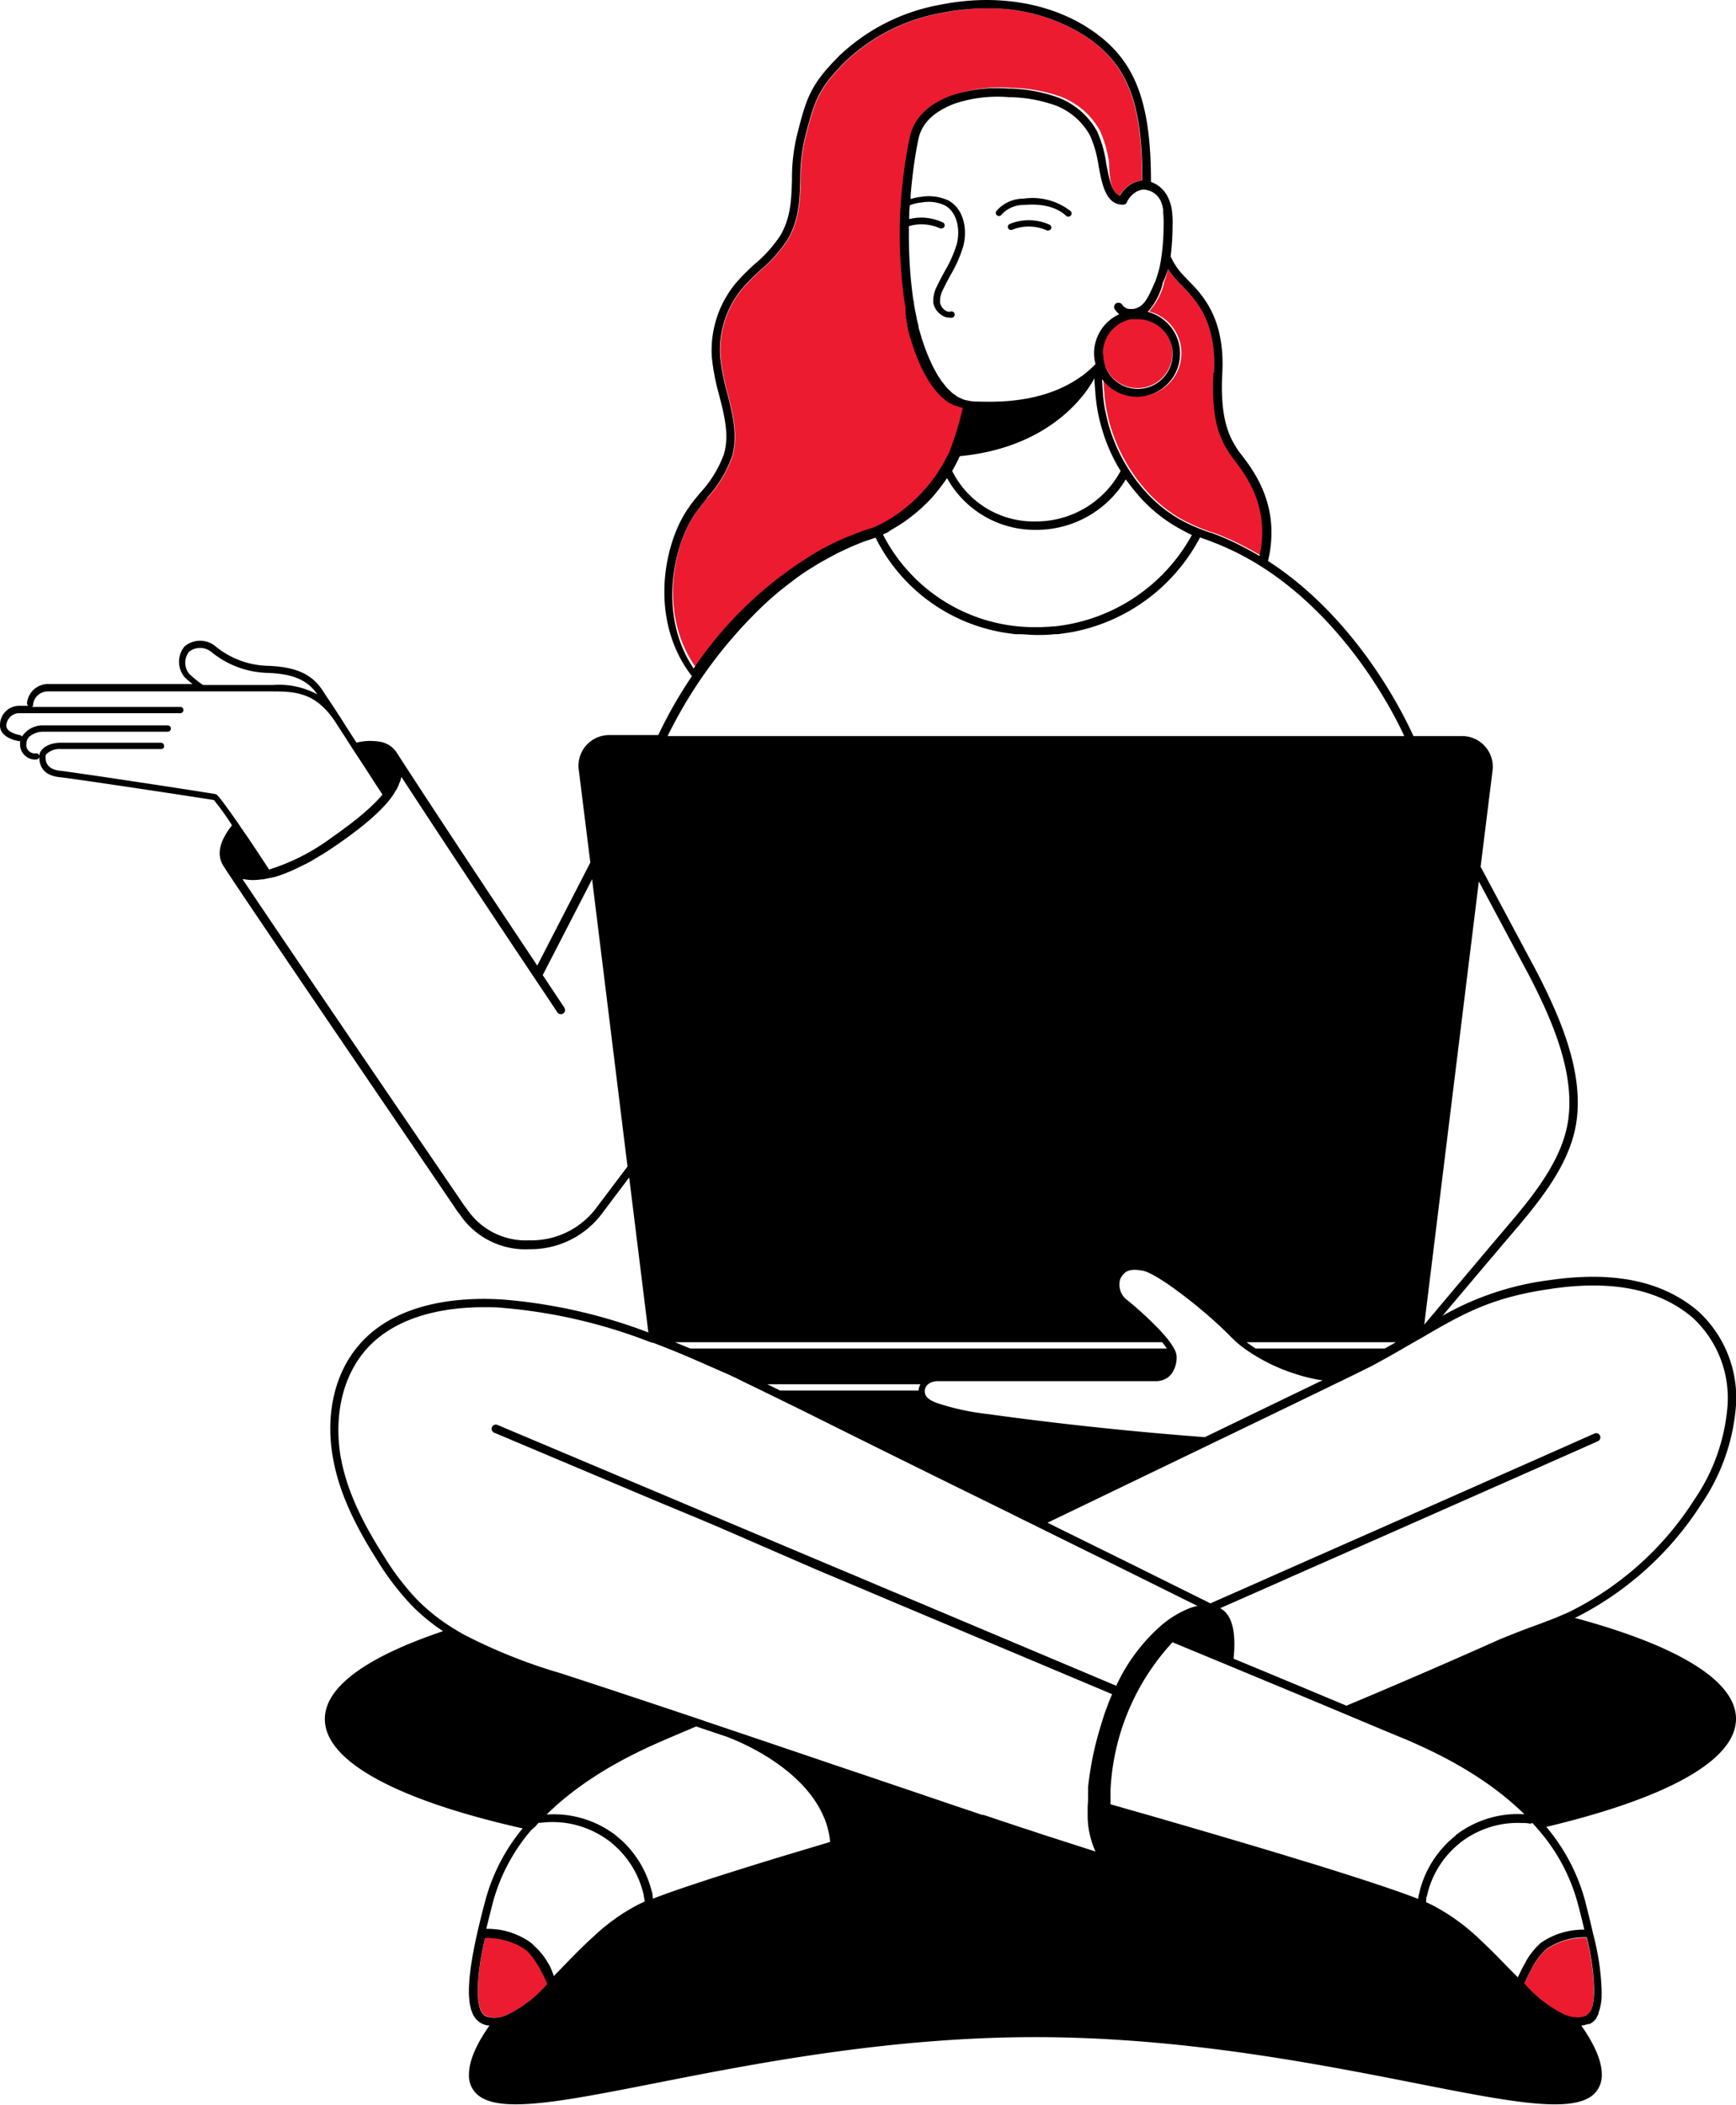
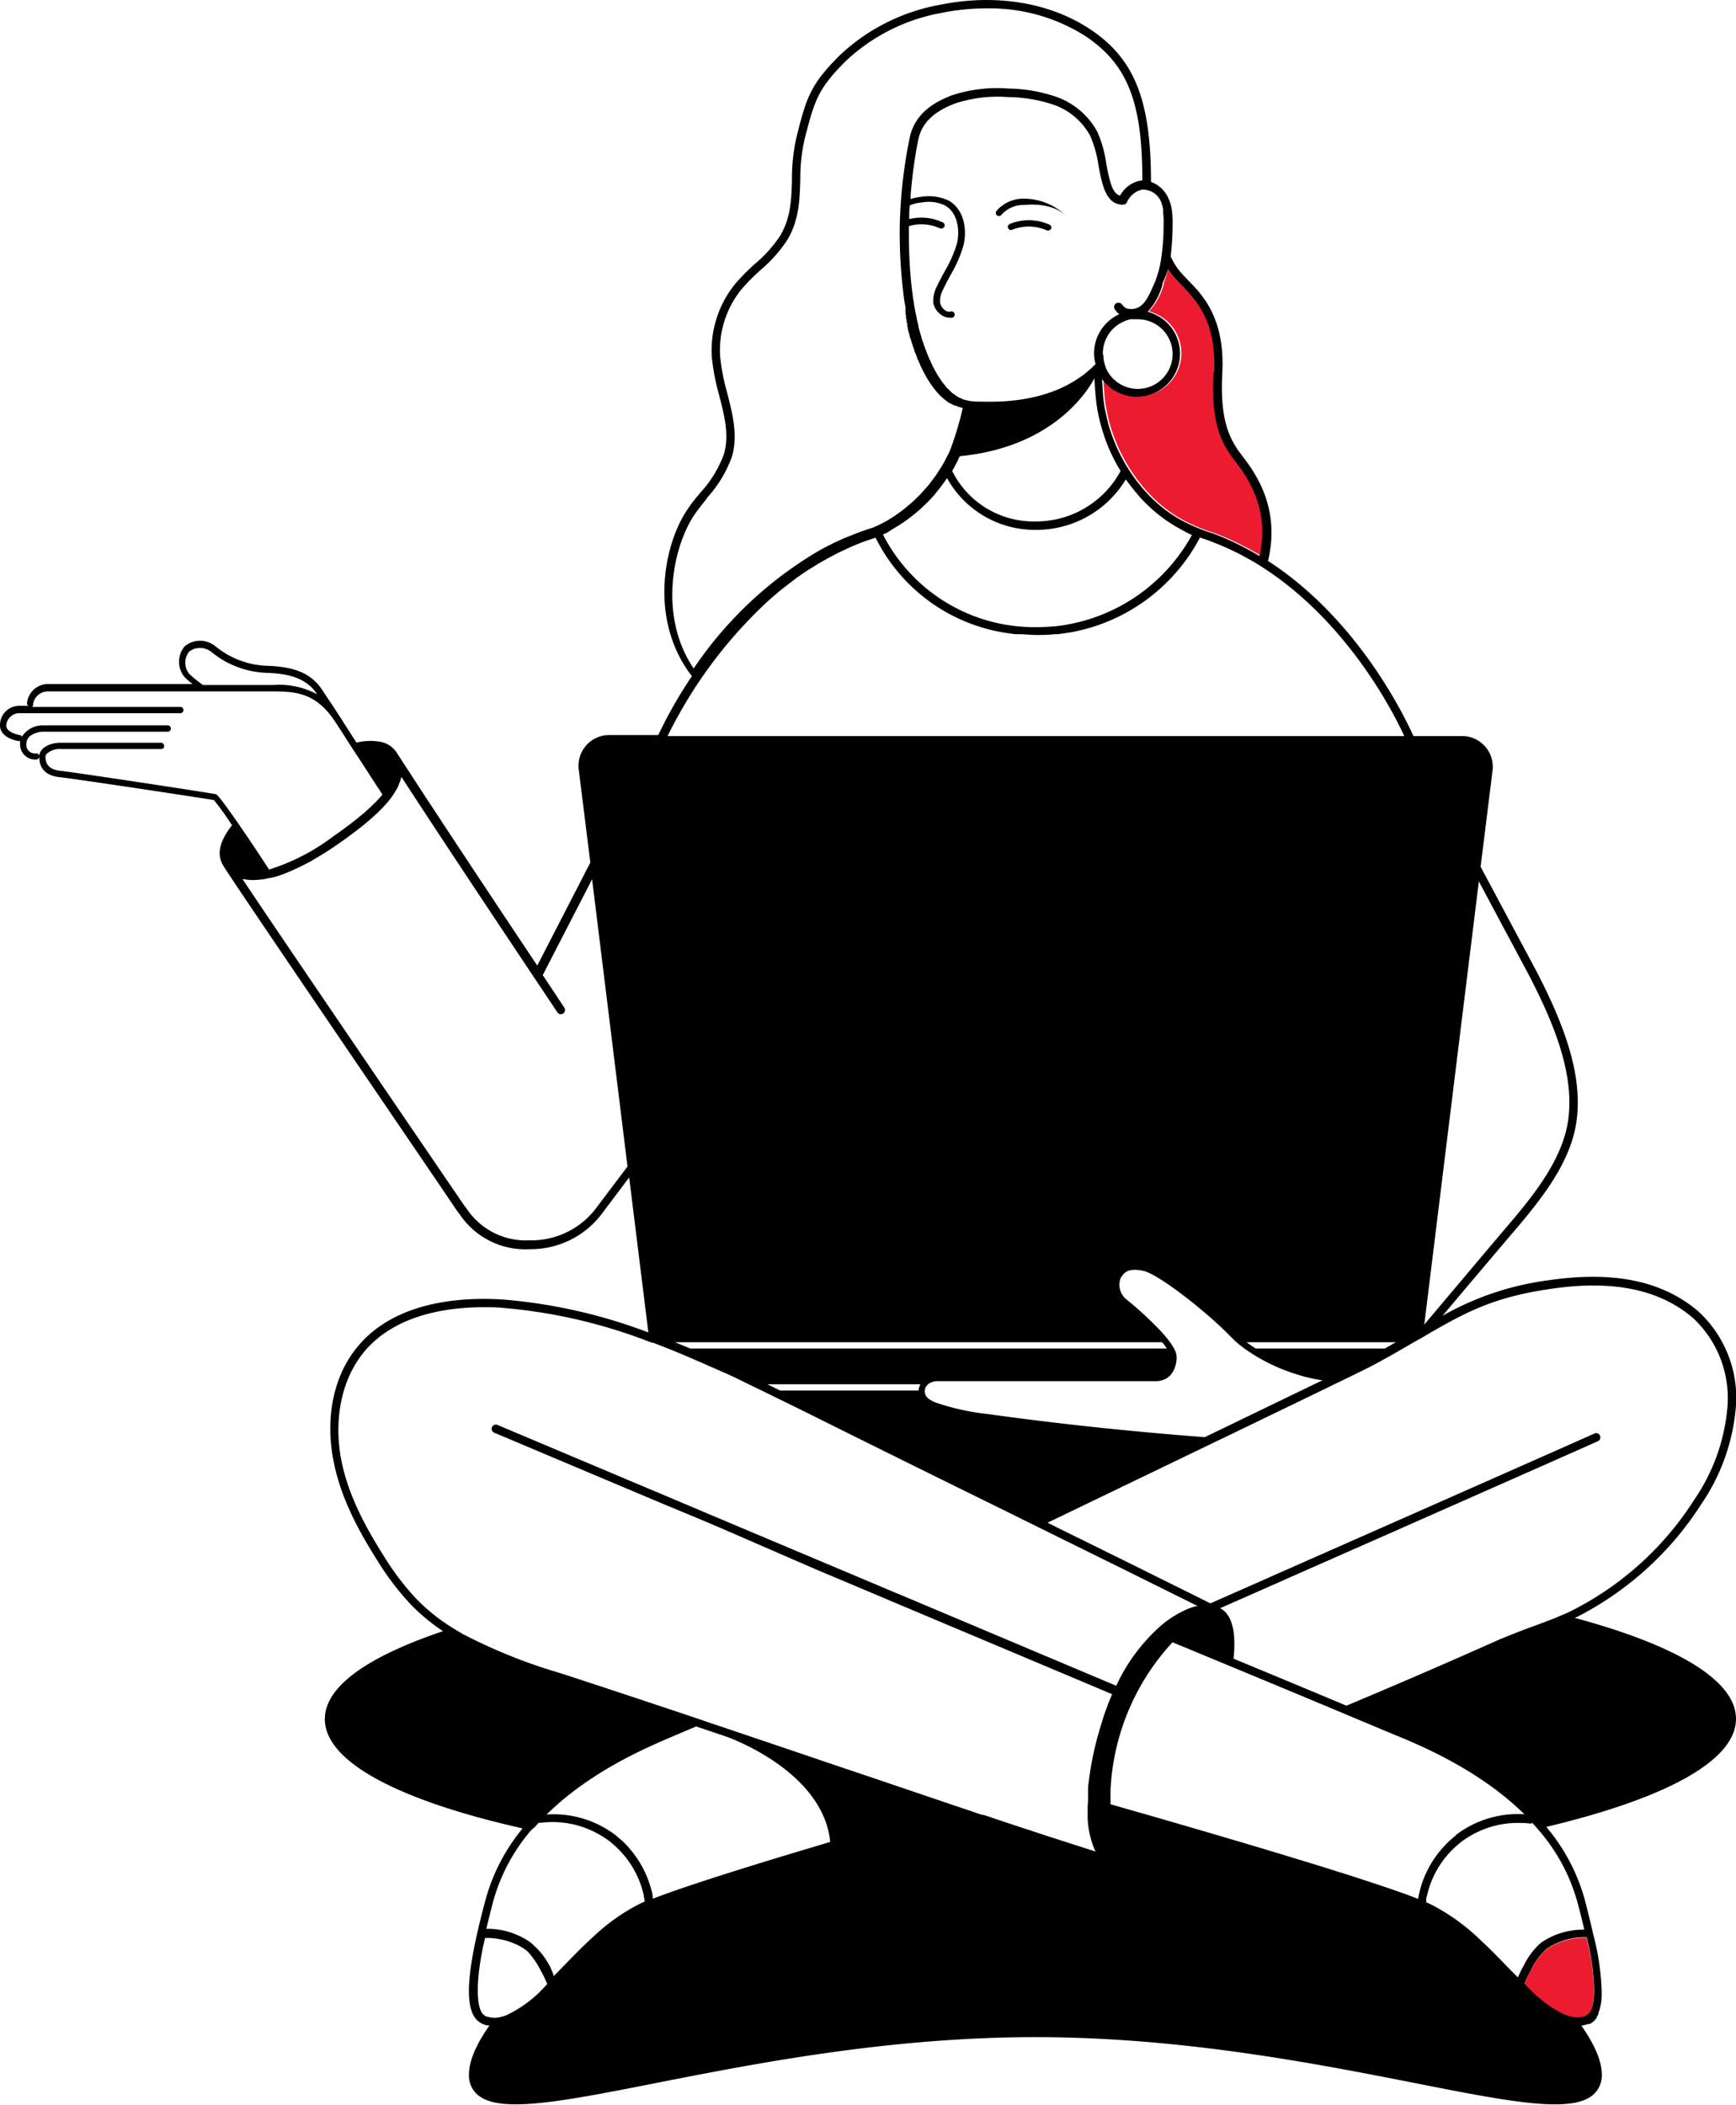
<svg xmlns="http://www.w3.org/2000/svg" id="Layer_1" data-name="Layer 1" viewBox="0 0 206.44 250.26">
  <defs>
    <style>.cls-1{fill:#ed1b2f;}</style>
  </defs>
-   <path class="cls-1" d="M133.15,23.25a.86.86,0,0,1,.07-.1,3.13,3.13,0,0,1,.29-.42,3.34,3.34,0,0,1,.91-.81,3,3,0,0,1,1.39-.47h0c0-9.31-1.77-13.82-6.76-17.16A21.13,21.13,0,0,0,117.34,1a26.27,26.27,0,0,0-5.25.53,22.36,22.36,0,0,0-11.45,5.73c-3.36,3.34-3.72,4.71-4.9,9.25a21.14,21.14,0,0,0-.52,4.87c-.07,2.37-.14,4.81-1.55,7.17a17,17,0,0,1-3.18,3.57,23.67,23.67,0,0,0-2.23,2.25,11.47,11.47,0,0,0-2.57,8.05,25.16,25.16,0,0,0,.84,4.32c.63,2.47,1.29,5,.57,7.54a14.55,14.55,0,0,1-3,4.95c-.46.57-.94,1.17-1.37,1.77-2.72,3.84-4.46,12.27.17,18.58a46,46,0,0,1,15-14.06l.31-.17c.36-.19.72-.38,1.09-.56l.61-.3.91-.41c.31-.14.63-.27,1-.39s.45-.19.68-.27c.56-.21,1.13-.41,1.71-.58h0a14.88,14.88,0,0,0,3-1.69l.13-.09.73-.56.25-.21.65-.55.34-.33.58-.57.39-.44c.18-.19.35-.38.53-.6s.27-.35.41-.53l.48-.64c.14-.2.27-.42.4-.63s.3-.45.44-.7.26-.47.38-.71.27-.5.39-.77l.09-.21h0a38.8,38.8,0,0,0,1.5-5l-.3-.08-.18-.05-.4-.16-.1,0a4.23,4.23,0,0,1-.47-.25l-.07,0-.39-.26-.15-.12-.28-.23-.16-.15-.25-.23-.17-.19-.22-.24-.17-.21c-.06-.08-.13-.16-.19-.25s-.11-.15-.17-.23l-.18-.26c0-.08-.11-.16-.16-.25s-.11-.17-.17-.26l-.15-.26-.15-.27-.15-.28-.14-.28-.14-.28c0-.1-.09-.19-.13-.28l-.13-.3-.12-.27c0-.11-.09-.21-.13-.31l-.1-.27-.12-.31c0-.09-.07-.18-.1-.27l-.11-.32-.09-.25c0-.11-.07-.22-.1-.32s-.06-.17-.08-.25-.07-.21-.1-.32,0-.16-.07-.24l-.09-.31-.06-.23-.09-.31,0-.21c0-.1,0-.21-.08-.31s0-.12,0-.18,0-.21-.07-.31a.94.94,0,0,1,0-.16c0-.1,0-.2-.07-.3l0-.14-.06-.28s0-.08,0-.12a2.56,2.56,0,0,1,0-.27l0-.08c0-.1,0-.19,0-.27v0c-.1-.52-.14-.86-.16-.93a59.11,59.11,0,0,1-.52-8.91V26.6a58.91,58.91,0,0,1,1.11-10.32c.64-3,3.13-4.26,4.94-5a17.19,17.19,0,0,1,6.81-.83,18.24,18.24,0,0,1,5.95,1.08,9,9,0,0,1,4.58,4,13.88,13.88,0,0,1,1.09,3.84C131.93,21.61,132.26,23,133.15,23.25Z" />
  <path class="cls-1" d="M146.38,54.06c-1.14-1.66-2.34-3.93-2-9.73.33-6.11-2.13-8.61-3.75-10.27-.2-.2-.38-.38-.54-.56A10.75,10.75,0,0,1,138.9,32a12.16,12.16,0,0,1-.49,1.62.49.49,0,0,0,0,.11,7.76,7.76,0,0,1-1.77,3.3,5.13,5.13,0,1,1-5.42,8h0c0,.51.05,1.11.11,1.76a1.23,1.23,0,0,1,0,.2c.06.53.13,1.1.24,1.68a2.44,2.44,0,0,0,.06.26c.1.5.2,1,.34,1.47h0a20.48,20.48,0,0,0,4.11,7.67c.4.45.79.87,1.16,1.22a16.07,16.07,0,0,0,3.41,2.52,21.58,21.58,0,0,0,3.52,1.5l.05,0h0a30,30,0,0,1,3,1.28l.14.07c.46.23.89.45,1.27.66l.17.09c.46.25.85.48,1.14.65,1.24-5.79-1.63-9.56-3-11.41C146.67,54.46,146.5,54.24,146.38,54.06Z" />
-   <path class="cls-1" d="M131.19,42.42a3.43,3.43,0,0,0,.11.64,4.42,4.42,0,0,0,.15.48s0,0,0,.06a4.14,4.14,0,1,0,3.82-5.73l-.24,0-.2,0a2.33,2.33,0,0,0-.38,0h-.05a4.1,4.1,0,0,0-.53.16,4.51,4.51,0,0,0-.63.29l-.12.07a4.13,4.13,0,0,0-2,3.52c0,.1,0,.18,0,.27S131.18,42.37,131.19,42.42Z" />
  <path class="cls-1" d="M189.54,236.31a28.91,28.91,0,0,0-.87-5.9h0a8,8,0,0,0-4.82,1.41,8.11,8.11,0,0,0-1.83,2.51l-.2.38c-.07.14-.14.27-.2.4-.14.29-.26.56-.36.79h0a15.36,15.36,0,0,0,4.66,3.65,5.29,5.29,0,0,0,.76.26,3,3,0,0,0,.67.11,2.58,2.58,0,0,0,.95-.09l.14-.05.15,0,0,0h0a1.39,1.39,0,0,0,.67-.93,2.09,2.09,0,0,0,.08-.23v0A8.58,8.58,0,0,0,189.54,236.31Z" />
-   <path class="cls-1" d="M65.1,235.86l-.39-.84-.2-.39c-.06-.13-.13-.25-.2-.38a10.47,10.47,0,0,0-1.38-2.05,2.4,2.4,0,0,0-.41-.38A6.25,6.25,0,0,0,61.1,231a8.1,8.1,0,0,0-1.84-.52,7.64,7.64,0,0,0-1.57-.11l0,.06c-.89,3.63-1.42,8.67.11,9.27a3.15,3.15,0,0,0,.4.13,2.75,2.75,0,0,0,.7.08,4.13,4.13,0,0,0,.64-.08,6,6,0,0,0,.73-.23,14.53,14.53,0,0,0,4.86-3.73h0v0Z" />
-   <path d="M121.72,23.62a4.23,4.23,0,0,0-3.23,1.47.37.37,0,0,0,.08.52.36.36,0,0,0,.52-.08,3.53,3.53,0,0,1,2.7-1.16c1.23-.11,3.52-.1,5,1.3a.38.38,0,0,0,.25.09.36.36,0,0,0,.28-.12.38.38,0,0,0,0-.53A7.33,7.33,0,0,0,121.72,23.62Z" />
+   <path d="M121.72,23.62a4.23,4.23,0,0,0-3.23,1.47.37.37,0,0,0,.08.52.36.36,0,0,0,.52-.08,3.53,3.53,0,0,1,2.7-1.16c1.23-.11,3.52-.1,5,1.3A7.33,7.33,0,0,0,121.72,23.62Z" />
  <path d="M124.82,26.72a6,6,0,0,0-4.74-.09.37.37,0,1,0,.28.69,5.27,5.27,0,0,1,4.14.08.32.32,0,0,0,.16,0,.37.37,0,0,0,.34-.22A.38.38,0,0,0,124.82,26.72Z" />
  <path d="M206.44,204.37c0-4.6-7.15-8.76-19.17-12,.17-.08.34-.15.51-.24a38.1,38.1,0,0,0,14.55-13.31,24,24,0,0,0,4.1-11.6,13.94,13.94,0,0,0-4.51-11.33c-4.22-3.58-10-4.79-17.66-3.68a34.46,34.46,0,0,0-12.72,4.24c2.58-3.06,6.5-7.71,8.46-10,3.42-4,6.82-8.32,7.48-13.18.81-5.89-1.9-12.18-4.65-17.56l-6.76-12.65,1.42-11.44a3.65,3.65,0,0,0-3.62-4.1h-5.79c-.9-2-6.45-13.82-17.29-20.82,1.53-6.44-1.61-10.59-3.13-12.59-.19-.24-.34-.44-.46-.61-1-1.53-2.14-3.62-1.85-9.11.36-6.56-2.39-9.36-4-11-.18-.19-.36-.37-.51-.54a7.82,7.82,0,0,1-1.63-2.37,31.1,31.1,0,0,0,.23-3.61,11.48,11.48,0,0,0-.08-1.86,5.16,5.16,0,0,0-.54-1.69,3.59,3.59,0,0,0-1.95-1.69c0-9.67-1.92-14.6-7.2-18.13C124.89.3,118.42-.76,111.89.55a23.41,23.41,0,0,0-12,6c-3.55,3.53-4,5.09-5.16,9.7a21.87,21.87,0,0,0-.55,5.11c-.07,2.33-.13,4.54-1.41,6.68a15.68,15.68,0,0,1-3,3.34,24.74,24.74,0,0,0-2.33,2.36,12.53,12.53,0,0,0-2.79,8.75,26.5,26.5,0,0,0,.87,4.5c.63,2.45,1.22,4.76.57,7a13.59,13.59,0,0,1-2.81,4.59c-.48.59-1,1.19-1.41,1.82-2.94,4.14-4.78,13.3.41,20a52.91,52.91,0,0,0-4,7H72.45a3.65,3.65,0,0,0-3.63,4.1l1.38,11.06-6.31,12.25c-4.13-6.19-11.4-17.1-16.67-25.25h0a2.94,2.94,0,0,0-2-1.36,6.87,6.87,0,0,0-2.83.1c-.72-1.12-1.32-2.05-1.72-2.69-.14-.23-.29-.45-.43-.66-.63-1-1.33-2-1.88-2.86-1.32-2-3.26-2.83-6.72-2.93a10.21,10.21,0,0,1-6-2.3,2.86,2.86,0,0,0-3.69,0,2.85,2.85,0,0,0,0,3.65,10.68,10.68,0,0,0,.94.82H5.79a2.52,2.52,0,0,0-2.58,2.29.38.38,0,0,0,.16.3h-1A2.29,2.29,0,0,0,0,86.26c0,1.51,2.14,1.85,2.24,1.86h0c.06,0,.1,0,.15-.06a1.75,1.75,0,0,0,0,.32,1.8,1.8,0,0,0,1.9,1.93A.39.39,0,0,0,4.67,90c0,1.42.83,2.24,2.43,2.41,1.91.2,17,2.49,18.34,2.72a31.56,31.56,0,0,1,2.15,3c-1.53,1.93-1.86,3.54-1,4.86h0c1.65,2.68,26.71,39.38,27.77,41l0,0,.31.4a9.39,9.39,0,0,0,8.34,4.14,10.58,10.58,0,0,0,8.52-4.16L74.82,140l2.28,18.43a63,63,0,0,0-17.24-3.91c-4.48-.3-12.69,0-17.31,5.57-2.74,3.28-3.83,8-3,13,.63,3.8,2.25,7.61,5.25,12.34a32.53,32.53,0,0,0,4.13,5.43,23.42,23.42,0,0,0,3.75,3.09c-8.9,3-14.05,6.55-14.05,10.45,0,5.13,8.9,9.71,23.52,13a22.67,22.67,0,0,0-4.39,8.41c-2.14,7.94-2.54,12.27-1.3,14.07a2.28,2.28,0,0,0,1.56.95l.12,0h.07c-1.58,2.24-2.44,4.24-2.44,5.81a3,3,0,0,0,1.08,2.48c.94.77,2.45,1.09,4.49,1.09,3.8,0,9.45-1.11,16.7-2.54,11.69-2.3,27.71-5.45,45.08-5.45s33.39,3.15,45.09,5.45c11.14,2.2,18.51,3.65,21.19,1.45a3.07,3.07,0,0,0,1.08-2.48c0-1.57-.86-3.56-2.44-5.8h.1a2.84,2.84,0,0,0,.31-.06l.4-.12.1,0,.08,0a1.43,1.43,0,0,0,.21-.12,1.87,1.87,0,0,0,.35-.28,1.09,1.09,0,0,0,.1-.11l.18-.21,0-.09a3.58,3.58,0,0,0,.21-.39s0-.07,0-.11a6,6,0,0,0,.38-2c0-.23,0-.47,0-.72a29.91,29.91,0,0,0-1-6.65c-.28-1.25-.62-2.61-1-4.1a22.86,22.86,0,0,0-4.58-8.66C198,213.86,206.44,209.38,206.44,204.37Zm-17.83,35.35,0,0-.15,0-.14.05a2.58,2.58,0,0,1-.95.09,3,3,0,0,1-.67-.11,5.29,5.29,0,0,1-.76-.26,15.36,15.36,0,0,1-4.66-3.65h0c.1-.23.22-.5.36-.79.06-.13.13-.26.2-.4l.2-.38a8.11,8.11,0,0,1,1.83-2.51,8,8,0,0,1,4.82-1.41h0a28.91,28.91,0,0,1,.87,5.9,8.58,8.58,0,0,1-.17,2.21v0a2.09,2.09,0,0,1-.08.23,1.39,1.39,0,0,1-.67.93Zm-145.3-79c3.67-4.39,9.81-5.29,14.22-5.29.83,0,1.59,0,2.26.08a62.67,62.67,0,0,1,17.36,4l.39.14.11,0,.5.19,1.28.5c2.37.94,4.69,2,7,3l1.08.5,1,.5.44.21,1.55.75,5,2.45c7.62,3.8,16.11,8,24.59,12.16l1.44.72.76.37.26.13.31.15.57.28.13.07,8.49,4.19,1.08.53,1.09.54,8.22,4.08h-.07l-.11,0a7.22,7.22,0,0,0-1,.33,12.22,12.22,0,0,0-3.37,2.14,21.62,21.62,0,0,0-5.15,7h0l-25.88-10.91-.61-.25-.62-.26-4.16-1.76-1.08-.45-1.07-.45-11.34-4.78-1.19-.5-1.18-.5-7.39-3.12-.5-.21-.5-.21-18.08-7.62a.5.5,0,0,0-.39.92l18.47,7.79.5.21.5.21,4.81,2,1.19.5,1.18.5L97,186.59l1.06.45,1.08.45,5.22,2.2.61.26.61.26,26.67,11.23h0c-.21.51-.43,1-.62,1.57h0c-.26.65-.48,1.35-.69,2.06a38.12,38.12,0,0,0-1.55,7.45c0,.17,0,.33,0,.5l0,.5c0,.41,0,.81-.05,1.2v.31c0,.18,0,.35,0,.53s0,.36,0,.53a10.57,10.57,0,0,0,.87,3.92l.07.14L124,218.13l-.75-.25-.75-.25-1-.32-3.27-1.09-.47-.16-.48-.16-.35-.11-.14,0-.37-.12-.49-.17-.61-.21-.84-.28-.84-.28-.32-.11-1.47-.5-1.07-.36-1-.34-4.28-1.45-.68-.23-.67-.23-2.14-.72-2.53-.85c-5.09-1.73-10.26-3.48-15.35-5.19l-.72-.25-.71-.24c-5.51-1.85-10.91-3.64-16-5.3a63.76,63.76,0,0,1-11.62-4.65l-.64-.37-.59-.36a22.87,22.87,0,0,1-4.27-3.4,31,31,0,0,1-4-5.27c-2.93-4.61-4.51-8.3-5.12-12C39.75,168.22,40.77,163.79,43.31,160.73Zm19.74-13.25a8.43,8.43,0,0,1-7.55-3.75l-.31-.4c-.59-.87-20.69-30.31-26.35-38.79l.13,0a5.94,5.94,0,0,0,1.06.11,6.67,6.67,0,0,0,1.07-.08.86.86,0,0,0,.17,0l.53-.11.39-.08.08,0,.31-.09.07,0c.29-.08.58-.18.89-.29l.46-.18c.3-.11.59-.24.9-.38l.51-.24,1-.49.53-.28,1.07-.64.48-.29c.53-.33,1.07-.69,1.62-1.07l.8-.56.25-.18.12-.09.44-.32.26-.2.68-.51.07-.06,0,0,.7-.56a2.75,2.75,0,0,1,.26-.22l.44-.38.28-.25.43-.4.33-.32.43-.44.27-.29c.05-.07.11-.13.17-.2l.09-.1.16-.2.1-.12.14-.19.06-.09a7,7,0,0,0,.4-.6c0-.08.11-.16.15-.24a3,3,0,0,0,.18-.36,2.56,2.56,0,0,0,.11-.24c0-.12.1-.24.14-.36a1.55,1.55,0,0,0,.07-.23,3.37,3.37,0,0,0,.09-.34h0c7.71,11.84,18.43,27.79,18.55,28a.5.5,0,0,0,.69.14.51.51,0,0,0,.14-.7l-2.57-3.87,5.87-11.39,4.21,34.15-3.87,5.13A9.66,9.66,0,0,1,63.05,147.48Zm21-88.25a14.55,14.55,0,0,0,3-4.95c.72-2.52.06-5.07-.57-7.54a25.16,25.16,0,0,1-.84-4.32,11.47,11.47,0,0,1,2.57-8.05,23.67,23.67,0,0,1,2.23-2.25,17,17,0,0,0,3.18-3.57c1.41-2.36,1.48-4.8,1.55-7.17a21.14,21.14,0,0,1,.52-4.87c1.18-4.54,1.54-5.91,4.9-9.25a22.36,22.36,0,0,1,11.45-5.73A26.27,26.27,0,0,1,117.34,1a21.13,21.13,0,0,1,11.74,3.3c5,3.34,6.78,7.85,6.76,17.16h0a3,3,0,0,0-1.39.47,3.34,3.34,0,0,0-.91.81,3.13,3.13,0,0,0-.29.42.86.86,0,0,0-.07.1c-.89-.25-1.22-1.64-1.63-3.81a13.88,13.88,0,0,0-1.09-3.84,9,9,0,0,0-4.58-4,18.24,18.24,0,0,0-5.95-1.08,17.19,17.19,0,0,0-6.81.83c-1.81.71-4.3,2-4.94,5A58.91,58.91,0,0,0,107,26.6v.09a59.11,59.11,0,0,0,.52,8.91c0,.07.06.41.16.93v0c0,.08,0,.17,0,.27l0,.08a2.56,2.56,0,0,0,0,.27s0,.08,0,.12l.06.28,0,.14c0,.1,0,.2.07.3a.94.94,0,0,0,0,.16c0,.1,0,.2.07.31s0,.12,0,.18,0,.21.08.31a1.6,1.6,0,0,1,0,.21l.09.31.06.23.09.31c0,.08,0,.16.07.24s.06.21.1.32.05.16.08.25.06.21.1.32l.09.25.11.32c0,.09.06.18.1.27l.12.31.1.27c0,.1.09.2.13.31l.12.27.13.3c0,.09.09.18.13.28l.14.28.14.28.15.28.15.27.15.26c.06.09.11.18.17.26s.11.17.16.25l.18.26c.06.08.11.16.17.23s.13.17.19.25l.17.21.22.24.17.19.25.23.16.15.28.23.15.12.39.26.07,0a4.23,4.23,0,0,0,.47.25l.1,0,.4.16.18.05.3.08a38.8,38.8,0,0,1-1.5,5h0l-.09.21c-.12.27-.26.52-.39.77s-.25.49-.38.71-.29.47-.44.7-.26.43-.4.63l-.48.64c-.14.18-.27.37-.41.53s-.35.41-.53.6l-.39.44-.58.57-.34.33-.65.55-.25.21c-.25.21-.5.38-.73.56l-.13.09a14.88,14.88,0,0,1-3,1.69h0c-.58.17-1.15.37-1.71.58-.23.08-.45.18-.68.27s-.64.25-1,.39l-.91.41-.61.3c-.37.18-.73.37-1.09.56l-.31.17a46,46,0,0,0-15,14.06C78.26,73.27,80,64.84,82.72,61,83.15,60.4,83.63,59.8,84.09,59.23Zm54.25-34.1a10.5,10.5,0,0,1,.07,1.7,26.23,26.23,0,0,1-.34,4.26,11.72,11.72,0,0,1-.6,2.22c0,.1-.08.22-.13.32-.8,1.88-1.3,2.89-2.49,3.11a2.86,2.86,0,0,1-.53,0,.84.84,0,0,1-.48-.16,1.3,1.3,0,0,1-.38-.38A.51.51,0,0,0,133,36a.48.48,0,0,0-.26.06.49.49,0,0,0-.19.68,2.41,2.41,0,0,0,.55.62,5.13,5.13,0,0,0-3,4.65,4.94,4.94,0,0,0,.18,1.28c-.21.21-.43.43-.68.65a.24.24,0,0,0-.08.06c-.24.22-.49.42-.74.62l-.47.32c-2.31,1.59-5.86,2.93-11.22,2.82-.52,0-1,0-1.6-.06h0a2.24,2.24,0,0,1-.45-.09,2.33,2.33,0,0,1-.38-.08,3.29,3.29,0,0,1-.39-.17,2.21,2.21,0,0,1-.35-.16,3.09,3.09,0,0,1-.37-.26,3.62,3.62,0,0,1-.32-.22l-.35-.34-.29-.28-.33-.42a4,4,0,0,1-.26-.32c-.11-.15-.21-.32-.31-.48a4,4,0,0,1-.23-.34l-.3-.55-.19-.35c-.1-.2-.2-.41-.29-.62s-.11-.22-.16-.34-.19-.45-.28-.68l-.12-.31c-.09-.23-.18-.47-.26-.71s-.07-.2-.1-.29q-.14-.39-.24-.78a1.87,1.87,0,0,1-.07-.22c-.08-.28-.16-.55-.23-.82,0,0,0-.1,0-.15-.08-.3-.15-.58-.21-.86,0,0,0,0,0-.07-.14-.59-.24-1.14-.32-1.62v0c0-.25-.08-.47-.11-.68-.1-.79-.2-1.58-.27-2.37-.17-1.82-.23-3.64-.23-5.45,0-.26,0-.52,0-.78h0a5.31,5.31,0,0,1,3.72.27.32.32,0,0,0,.16,0,.38.38,0,0,0,.34-.21.37.37,0,0,0-.18-.5,6,6,0,0,0-4-.4h0c0-.55,0-1.09.08-1.64a4.56,4.56,0,0,1,1.39-.33,4.48,4.48,0,0,1,2.8.36c1.47.83,1.81,2.93,1.39,4.57a14.65,14.65,0,0,1-1.46,3.28c-.3.56-.62,1.15-.9,1.75a3.68,3.68,0,0,0-.43,2,2.26,2.26,0,0,0,1,1.44,1.6,1.6,0,0,0,.89.29,1.57,1.57,0,0,0,.37,0,.38.38,0,0,0,.27-.46.38.38,0,0,0-.46-.27.78.78,0,0,1-.65-.13,1.47,1.47,0,0,1-.62-.92,2.9,2.9,0,0,1,.36-1.57c.27-.57.58-1.15.88-1.71a15.38,15.38,0,0,0,1.52-3.44c.49-1.86.15-4.35-1.74-5.42a5.56,5.56,0,0,0-3.25-.45,5.85,5.85,0,0,0-1.27.27c0-.16,0-.32,0-.48.12-1.43.28-2.86.5-4.28.12-.79.26-1.57.42-2.35.41-1.91,1.78-3.26,4.32-4.24a16.1,16.1,0,0,1,6.41-.77,17.24,17.24,0,0,1,5.62,1,7.91,7.91,0,0,1,4.07,3.58,13.28,13.28,0,0,1,1,3.55c.43,2.28.87,4.63,2.87,4.66h.05a.48.48,0,0,0,.23-.07l.05,0a.42.42,0,0,0,.16-.19,2.73,2.73,0,0,1,.9-1.12,2,2,0,0,1,.4-.24l.13-.05a1.46,1.46,0,0,1,.5-.12h.09a2.33,2.33,0,0,1,2,1.31A4,4,0,0,1,138.34,25.13Zm6,19.2c-.32,5.8.88,8.07,2,9.73.12.18.29.4.48.65,1.41,1.85,4.28,5.62,3,11.41-.29-.17-.68-.4-1.14-.65l-.17-.09c-.38-.21-.81-.43-1.27-.66l-.14-.07a30,30,0,0,0-3-1.28h0l-.05,0a21.58,21.58,0,0,1-3.52-1.5,16.07,16.07,0,0,1-3.41-2.52c-.37-.35-.76-.77-1.16-1.22a20.48,20.48,0,0,1-4.11-7.67h0c-.13-.47-.24-1-.34-1.47a2.44,2.44,0,0,1-.06-.26c-.11-.58-.18-1.15-.24-1.68a1.23,1.23,0,0,0,0-.2c-.06-.65-.09-1.25-.11-1.76h0a5.13,5.13,0,1,0,5.42-8,7.76,7.76,0,0,0,1.77-3.3.49.49,0,0,1,0-.11A12.16,12.16,0,0,0,138.9,32a10.75,10.75,0,0,0,1.17,1.47c.16.18.34.36.54.56C142.23,35.72,144.69,38.22,144.36,44.33ZM105,63.56l.36-.18.07,0L106,63l.2-.12.5-.3.29-.18.5-.33.34-.24.52-.39.36-.29c.18-.14.37-.3.55-.46s.25-.21.37-.33.4-.38.61-.58l.32-.33c.29-.3.58-.62.86-1l.07-.08c.3-.37.59-.75.88-1.16l.25-.36A11.93,11.93,0,0,0,123.16,63,12.4,12.4,0,0,0,133.88,57c.23.32.46.63.69.92l.43.54.15.17a14.36,14.36,0,0,0,1.38,1.48,17.92,17.92,0,0,0,3.84,2.8c.57.31,1,.55,1.37.7a21.16,21.16,0,0,1-16.36,10.87h-.12c-.67.06-1.36.09-2.08.09A20.24,20.24,0,0,1,105,63.56ZM131.15,42a4.13,4.13,0,0,1,2-3.52l.12-.07a4.51,4.51,0,0,1,.63-.29,4.1,4.1,0,0,1,.53-.16h.05a2.33,2.33,0,0,1,.38,0l.2,0,.24,0a4.14,4.14,0,1,1-3.82,5.73s0,0,0-.06a4.42,4.42,0,0,1-.15-.48,3.43,3.43,0,0,1-.11-.64c0-.05,0-.09,0-.14S131.15,42.11,131.15,42ZM114,54.53c0-.1.11-.19.15-.29,10.93-1.06,15.1-7.57,16-9.27,0,.49.05,1.07.11,1.71a.49.49,0,0,0,0,.12c.06.65.14,1.35.27,2.08a19.47,19.47,0,0,0,.45,1.9A20.22,20.22,0,0,0,133.26,56a11.41,11.41,0,0,1-10.1,6,10.82,10.82,0,0,1-9.93-6l.3-.54C113.69,55.14,113.85,54.85,114,54.53Zm-22.74,17,.28-.25c.44-.38.88-.77,1.34-1.14l.65-.51,1.15-.88c.64-.46,1.29-.91,2-1.33l.31-.2c.32-.2.65-.39,1-.58l.61-.34.83-.44c.32-.17.65-.32,1-.48l.57-.27c.54-.24,1.09-.46,1.64-.68l.38-.13,1.1-.37a20.83,20.83,0,0,0,15.12,11.26c.5.08,1,.16,1.55.22l.41,0c.67,0,1.35.09,2.06.09s1.4,0,2.07-.09l.41,0c.53-.06,1-.14,1.56-.22A21.73,21.73,0,0,0,142.7,63.91c.68.22,1.34.47,2,.74l.29.11c.68.29,1.35.59,2,.91l.48.24c.29.16.59.31.88.48l.35.19c11,6.33,16.95,18,18.29,20.94H79.39A54.64,54.64,0,0,1,91.26,71.53Zm95.23,61.6c-.63,4.59-3.92,8.78-7.25,12.67-2.37,2.79-7.6,9-9.87,11.7l6.49-52.7,6.08,11.38C184.62,121.41,187.26,127.51,186.49,133.13Zm14.79,23.54a13,13,0,0,1,4.15,10.53,22.9,22.9,0,0,1-3.94,11.1,37.11,37.11,0,0,1-14.17,13c-.51.27-1,.51-1.58.74l-.82.35-.89.34c-.61.24-1.23.47-1.84.69-1.29.47-2.63,1-3.91,1.53-6.36,2.84-12.34,5.42-18.17,7.86-4.17-1.75-9.19-3.84-13.42-5.59.3-2.86-.05-5.21-1.6-6h0l7.35-3.24,1-.45,1-.44,12.29-5.42,1.13-.5.81-.36.5-.22c10.14-4.48,19.71-8.71,20.85-9.23a.5.5,0,0,0,.24-.67.49.49,0,0,0-.66-.24c-1.12.51-10.44,4.63-20.43,9.05l-.5.22-.5.22-1.65.73-1.14.5-1.13.5-11.89,5.25-1,.44-1,.45-6.42,2.83-7.3-3.62-1.12-.56-1.09-.54-8.62-4.25-1-.5-.24-.12.8-.38,7.49-3.61,11.08-5.34.67-.33.68-.32c5.7-2.75,10.63-5.13,13.83-6.69l.26-.12.77-.38.77-.37.26-.13,1.8-.89c1.39-.74,2.64-1.44,3.79-2.11l1.3-.75.13-.07.17-.1.33-.19,0,0h0l.38-.21.09-.05.52-.31c4.63-2.69,8-4.49,14.72-5.45C191.77,152.16,197.29,153.29,201.28,156.67Zm-28.19,61.59c-.26.21-.51.43-.75.65s-.43.42-.63.64a12.14,12.14,0,0,0-2.9,5.38c0,.14-.07.28-.1.42s-.05.29-.07.43l-.39-.15c-2.8-1.07-7.38-2.55-12.43-4.11l-1.33-.4-1.36-.42c-4.85-1.47-9.9-2.95-14.07-4.16l-.49-.14-.5-.15-5.21-1.49-.8-.23h0V214c0-.06,0-.12,0-.19v-.5c0-.16,0-.33,0-.49a27.82,27.82,0,0,1,7.37-17.55l6.16,2.55.47.2.49.2c3.86,1.6,8.36,3.47,12.25,5.1l.65.27.64.27c3.21,1.35,5.87,2.47,7.19,3,2.72,1.19,9,3.94,14,8.86a12.09,12.09,0,0,0-8.14,2.46Zm-95.5,7c0-.14-.06-.28-.1-.42a12.28,12.28,0,0,0-2.67-5.1c-.19-.22-.39-.43-.6-.64s-.5-.45-.76-.67l-.24-.21A12.14,12.14,0,0,0,65,215.75c5-4.92,11.28-7.67,14-8.86.82-.35,2.14-.92,3.79-1.61l3.51,1.18,0,0h0c.15.05,8.94,3.12,11.67,9.6.06.14.12.28.17.42l.17.48a10.49,10.49,0,0,1,.41,2.05l-5.84,1.75-1.37.42-1.33.41c-5.11,1.58-9.7,3.07-12.41,4.12l-.13.05A4,4,0,0,0,77.59,225.3Zm79.21-60.92-13.53,6.54c-8.59-.65-17.24-1.56-25.76-2.74a29.49,29.49,0,0,1-6.12-1.33c-1-.38-1.42-.78-1.42-1.39,0,0,0-.08,0-.12a1.12,1.12,0,0,1,.45-.75,1.69,1.69,0,0,1,.4-.21,2.05,2.05,0,0,1,.72-.12h25.91a2.43,2.43,0,0,0,1.34-.38,2.09,2.09,0,0,0,.53-.5,3.34,3.34,0,0,0,.6-2.06,2.11,2.11,0,0,0-.31-.94,5.48,5.48,0,0,0-.48-.75l-.28-.38-.42-.5-.45-.5a42.79,42.79,0,0,0-3.91-3.61,2.27,2.27,0,0,1-.83-2.58c.39-.65.79-1.31,2.7-.92,1.66.35,6.62,4.14,9.69,7.11l.51.5a3.19,3.19,0,0,0,.26.26,2.72,2.72,0,0,0,.24.24c.13.13.26.26.4.38.3.26.61.51.94.75a21.67,21.67,0,0,0,6,3c.6.2,1.2.37,1.77.5a13.47,13.47,0,0,0,1.53.28Zm-7.48-4q-.57-.36-1.08-.75H166l-1.32.75Zm-11.12-.75a9.06,9.06,0,0,1,.56.75H82.08l-1.82-.75Zm-28.74,5a1.78,1.78,0,0,0-.23.75H92.78l-1.53-.75ZM63.63,217.21l.42-.48h0l.06,0,.22,0h0a11.12,11.12,0,0,1,6.72,1.28,10.21,10.21,0,0,1,1.21.76l.3.21.54.47a11.16,11.16,0,0,1,3.45,5.89c0,.14.05.29.07.43l.06.32c-.26.12-.5.22-.69.32a23.54,23.54,0,0,0-5.35,3.79c-1.38,1.24-2.66,2.57-3.87,3.82l-.91.94a7.54,7.54,0,0,0-.3-.79l-.18-.41c-.07-.13-.15-.25-.22-.37a8,8,0,0,0-1.61-2,3.25,3.25,0,0,0-.48-.44,8,8,0,0,0-1.65-.91,8.13,8.13,0,0,0-1.86-.56,9.25,9.25,0,0,0-1.73-.14c.24-1,.52-2.13.83-3.31a22.1,22.1,0,0,1,4.52-8.44Zm-5.87,22.52a1,1,0,0,1-.19-.12l-.13-.12c-1.09-1.19-.58-5.7.23-9l0-.06a7.64,7.64,0,0,1,1.57.11,8.1,8.1,0,0,1,1.84.52,6.25,6.25,0,0,1,1.42.78,2.4,2.4,0,0,1,.41.38,10.47,10.47,0,0,1,1.38,2.05c.07.13.14.25.2.38l.2.39.39.84v0h0a14.53,14.53,0,0,1-4.86,3.73,6,6,0,0,1-.73.23,4.13,4.13,0,0,1-.64.08,2.75,2.75,0,0,1-.7-.08A1.73,1.73,0,0,1,57.76,239.73ZM183.24,231a8.57,8.57,0,0,0-2,2.63c-.08.13-.14.26-.21.38s-.14.27-.2.4-.24.5-.33.7l-1-1c-1.12-1.16-2.31-2.39-3.58-3.56a24.21,24.21,0,0,0-5.64-4.05c-.19-.1-.43-.2-.68-.32,0-.09,0-.18,0-.27s0-.29.08-.44a11.11,11.11,0,0,1,3.74-6.18l.26-.22c.22-.17.45-.33.69-.49a10.8,10.8,0,0,1,1.49-.82,11,11,0,0,1,5.14-1c.3,0,.6,0,.9.07a.51.51,0,0,0,.32-.08l.23.25c.13.15.27.3.4.46a22,22,0,0,1,4.72,8.67c.32,1.18.59,2.27.83,3.31A8.87,8.87,0,0,0,183.24,231ZM25.14,77.52A10.94,10.94,0,0,0,31.63,80c3.16.09,4.93.83,6.1,2.56a9.55,9.55,0,0,0-5.27-1.11H24.15a12.65,12.65,0,0,1-1.66-1.34,2.12,2.12,0,0,1,0-2.63A2.15,2.15,0,0,1,25.14,77.52ZM4.3,89.57a1,1,0,0,1-1.15-1.18,1.11,1.11,0,0,1,.41-.86A2.66,2.66,0,0,1,5.2,87H20a.38.38,0,0,0,0-.75H5.2a2.91,2.91,0,0,0-2.59,1.34.38.38,0,0,0-.26-.19s-1.6-.26-1.6-1.12A1.55,1.55,0,0,1,2.37,84.8h19a.38.38,0,1,0,0-.75H3.8a.37.37,0,0,0,.13-.15.4.4,0,0,0,0-.15,1.78,1.78,0,0,1,1.83-1.54H32.46c2.82,0,5,.24,7.16,3.25.14.2.28.42.43.65L41,87.57c.08.13.16.25.24.39l.41.63.28.44.29.44c1,1.51,2.11,3.26,3.26,5l-.15.19c-.1.12-.22.24-.33.36l-.23.25c-.11.12-.24.24-.37.36l-.28.28c-.12.12-.26.24-.4.36l-.33.3c-.18.16-.38.32-.58.48l-.25.22-.82.64-.1.08h0l-.68.5a4.08,4.08,0,0,1-.33.25c-.14.11-.3.22-.45.32l-.66.47A25,25,0,0,1,32,103.39c-1.41-2.16-2.5-3.8-3.35-5-.09-.15-.19-.29-.28-.43s-.2-.29-.3-.42c-2.09-3-2.31-3.09-2.42-3.11C25,94.28,9.15,91.87,7.18,91.65c-1.56-.17-1.77-1-1.77-1.71a.5.5,0,0,1,.1-.26,2.23,2.23,0,0,1,1.74-.62H19.17a.36.36,0,0,0,.34-.23.32.32,0,0,0,0-.14.38.38,0,0,0-.37-.38H7.25c-1.43,0-2.51.67-2.58,1.55v0s0,0,0,0A.37.37,0,0,0,4.3,89.57Z" />
</svg>